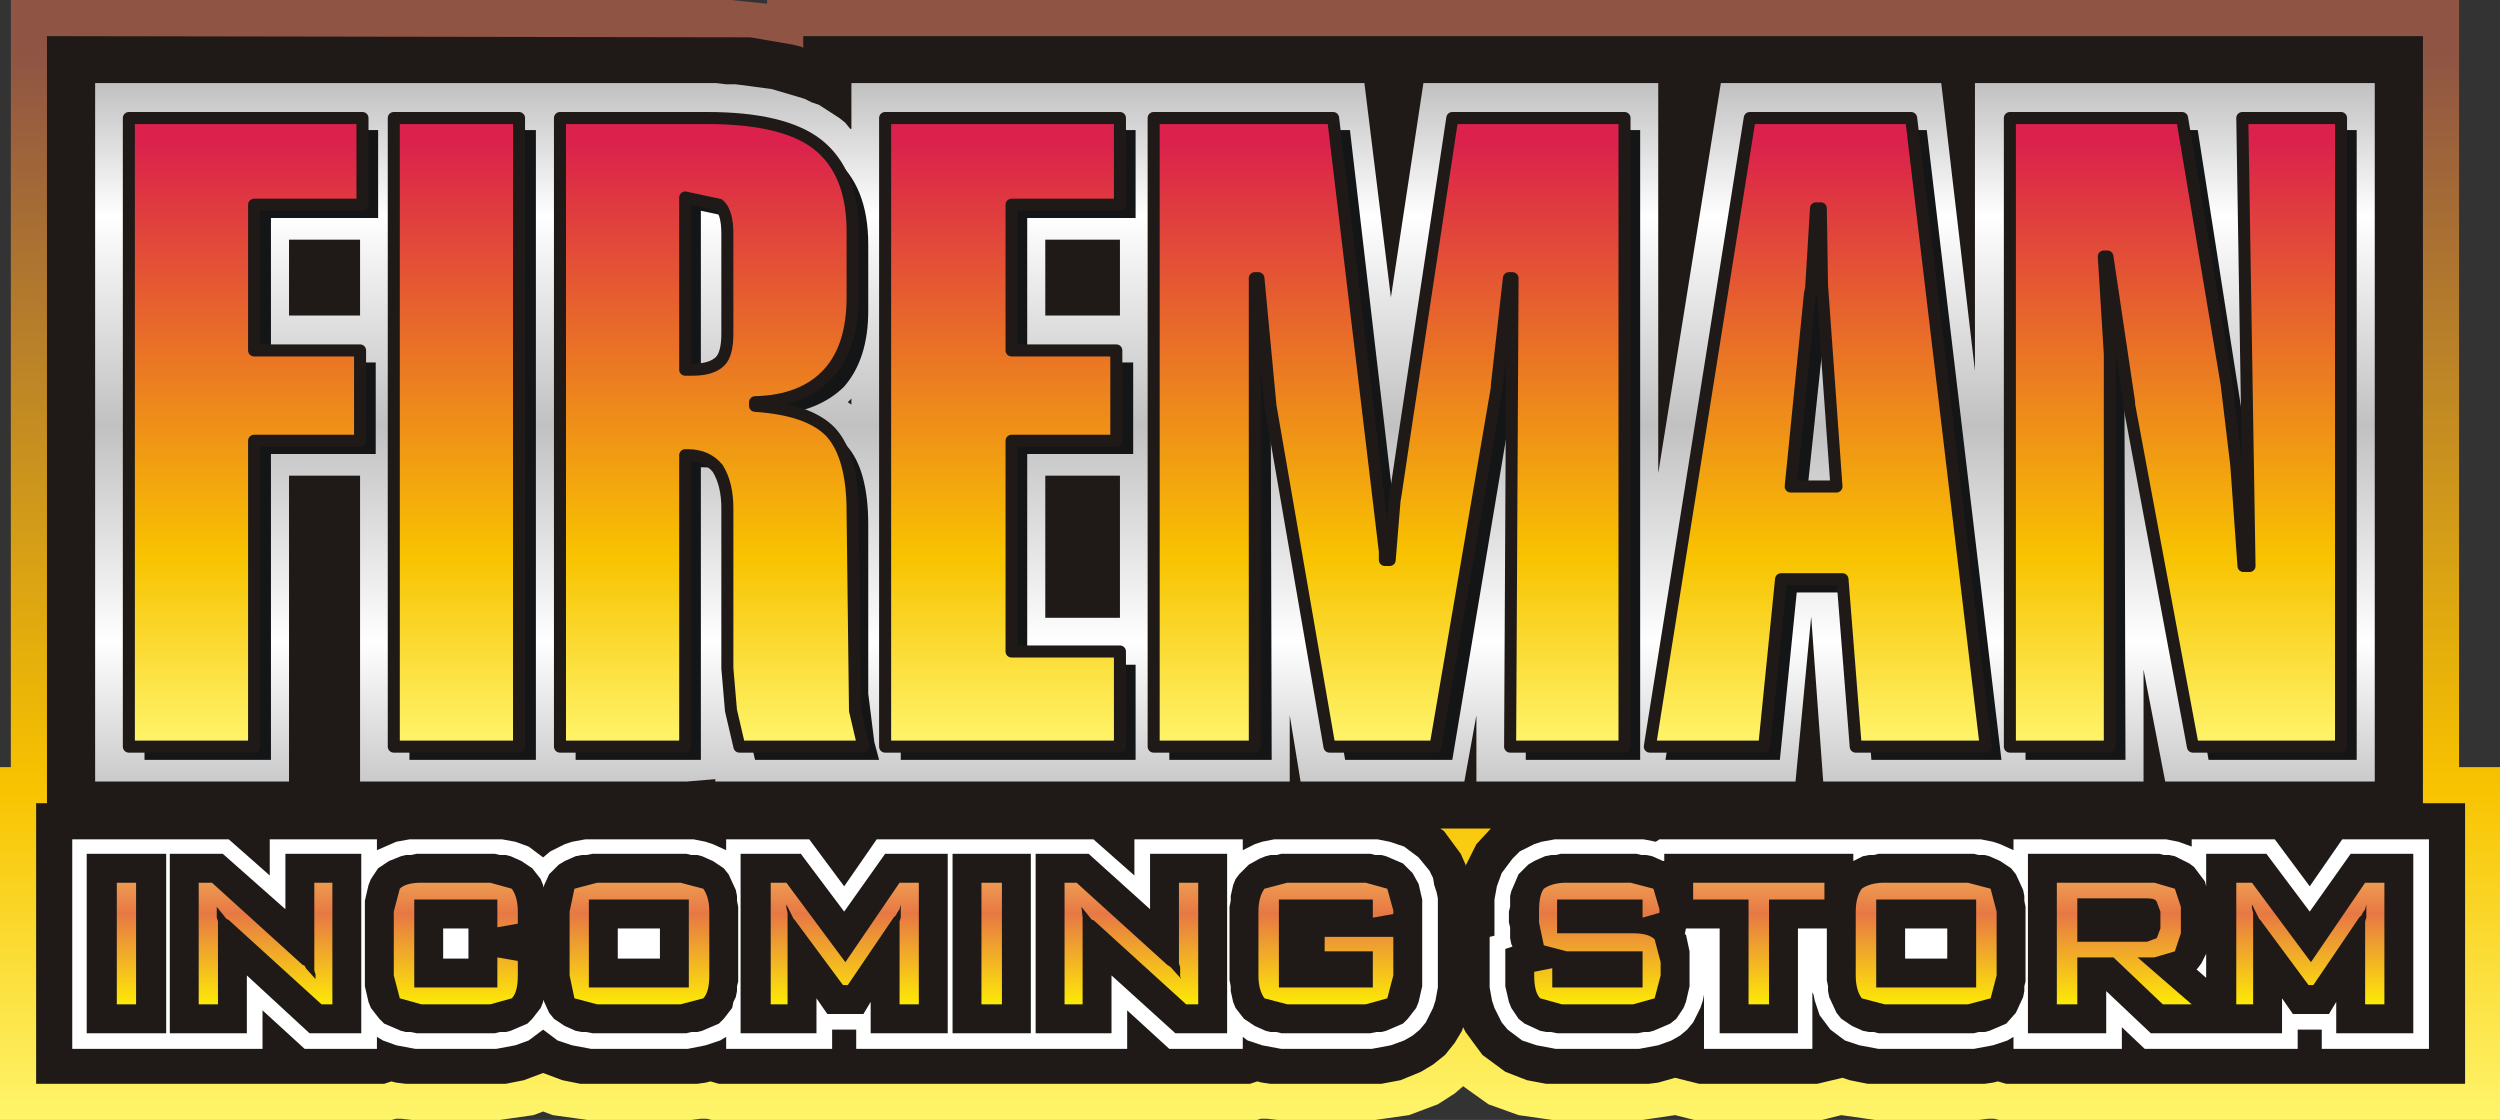
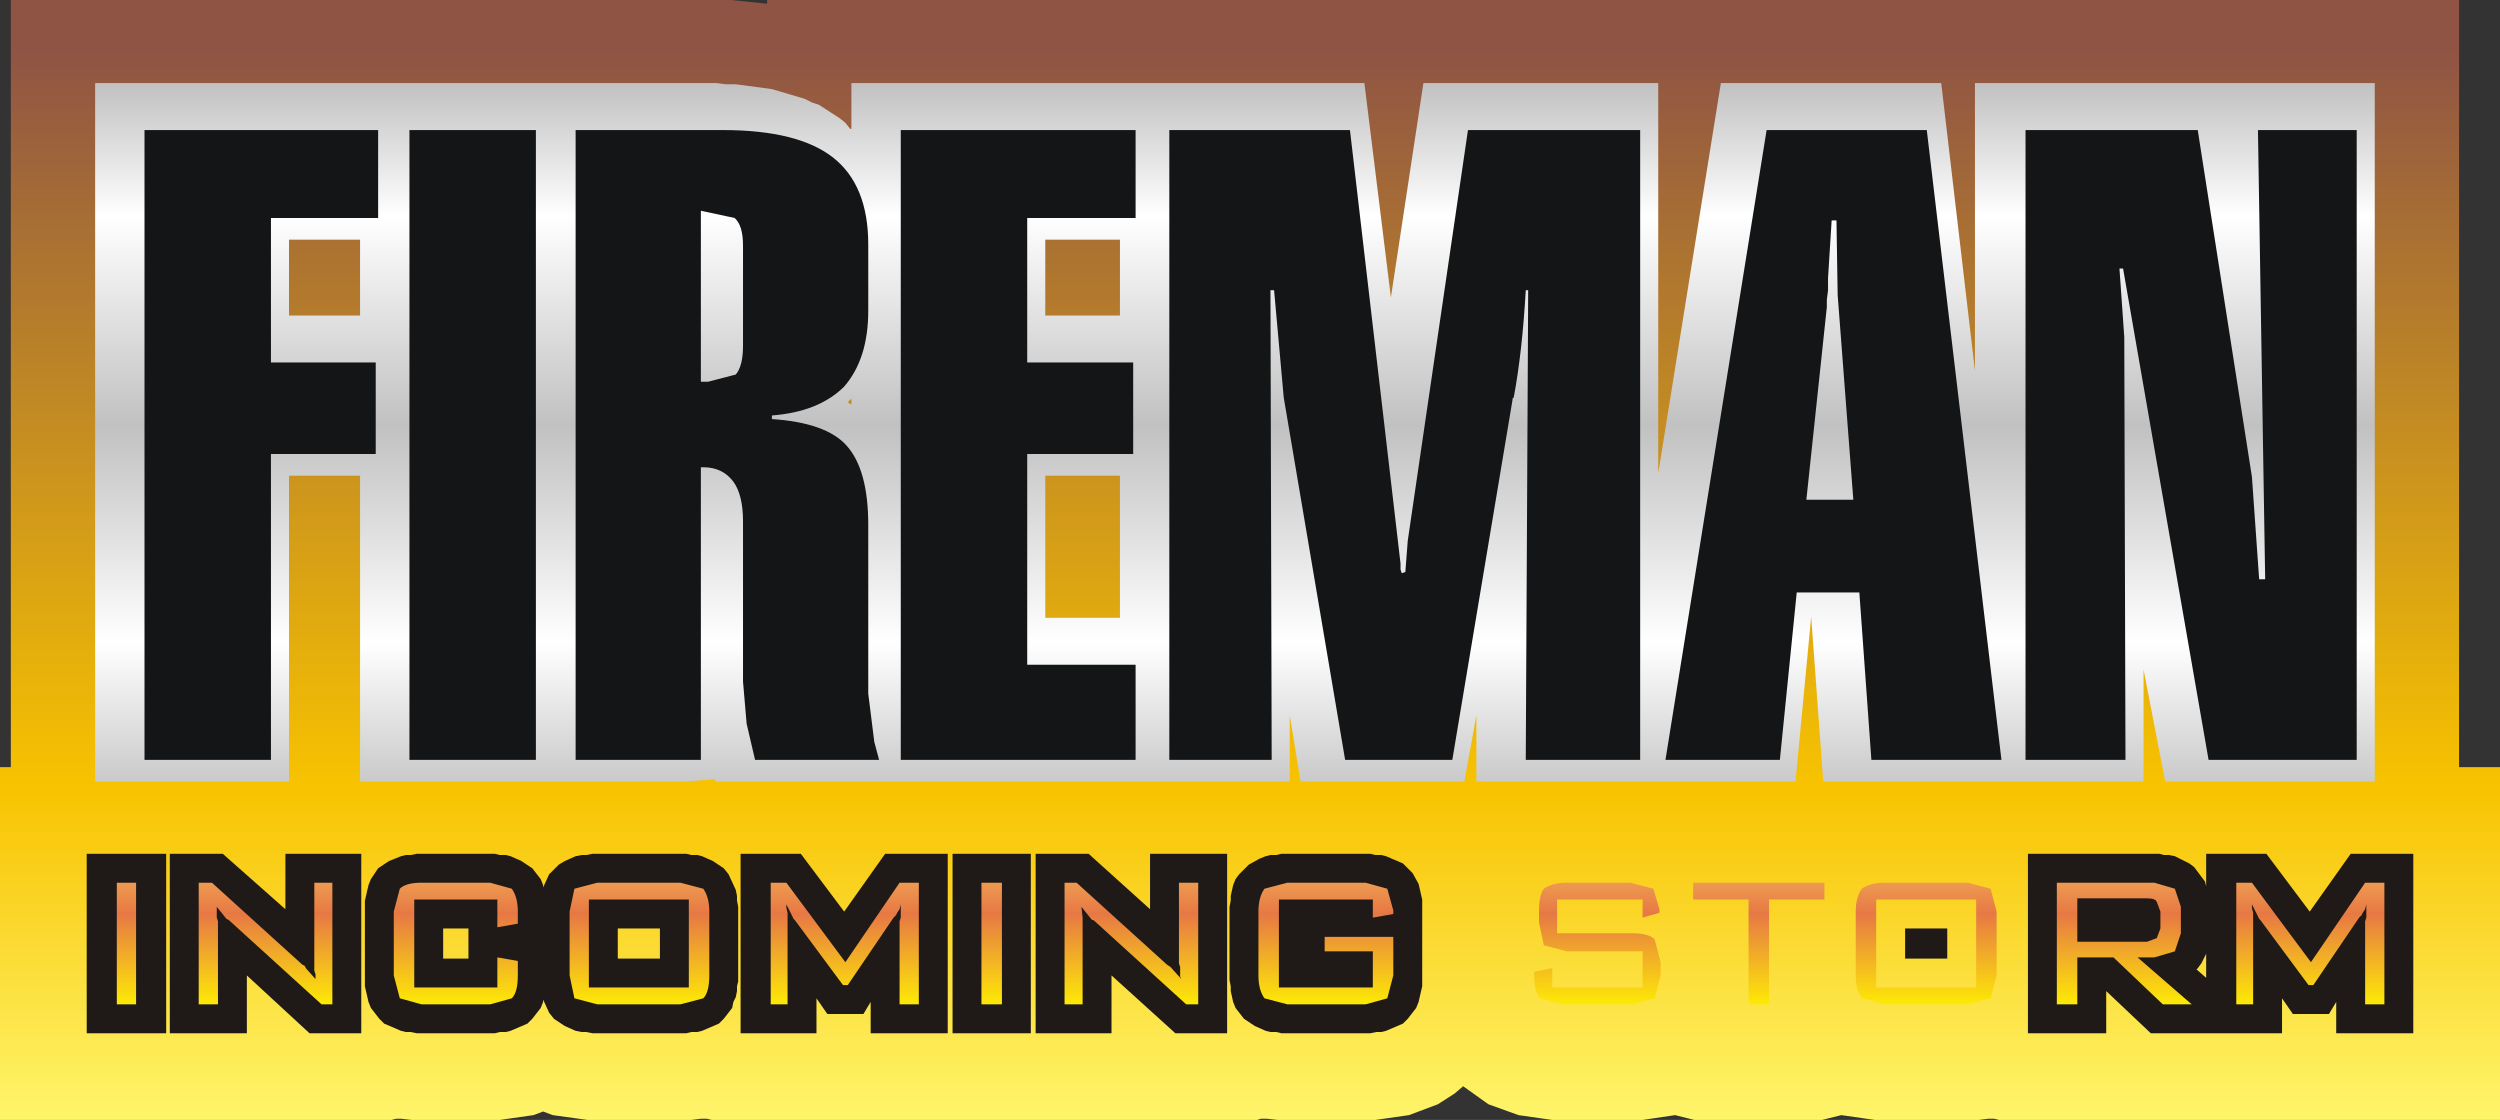
<svg xmlns="http://www.w3.org/2000/svg" height="46.5px" width="103.8px">
  <rect width="100%" height="100%" fill="#333333" stroke="none" />
  <g transform="matrix(1.0, 0.0, 0.0, 1.0, 51.9, 23.25)">
    <path d="M30.25 23.25 L25.95 23.25 24.55 23.05 23.75 23.25 18.45 23.25 17.65 23.05 16.3 23.25 12.55 23.25 11.15 23.05 9.9 22.6 8.85 21.85 8.5 22.15 7.8 22.6 6.6 23.05 5.2 23.25 1.15 23.25 0.7 23.2 0.45 23.2 0.3 23.25 -22.35 23.25 -22.55 23.2 -22.8 23.2 -23.2 23.25 -27.5 23.25 -28.95 23.05 -29.35 22.9 -29.75 23.05 -31.15 23.25 -34.8 23.25 -35.25 23.2 -35.45 23.2 -35.65 23.25 -51.9 23.25 -51.9 8.6 -51.45 8.6 -51.45 -23.25 -21.55 -23.25 -20.1 -23.1 -20.05 -23.1 -20.05 -23.25 50.2 -23.25 50.2 8.6 51.9 8.6 51.9 23.25 31.1 23.25 30.9 23.2 30.65 23.2 30.25 23.25" fill="url(#gradient0)" fill-rule="evenodd" stroke="none" />
-     <path d="M31.05 21.65 L30.85 21.7 30.5 21.75 25.65 21.75 24.9 21.6 24.6 21.5 23.55 21.75 18.65 21.75 17.65 21.5 16.95 21.7 16.55 21.75 12.3 21.75 11.5 21.6 10.6 21.25 9.65 20.55 8.95 19.6 8.85 19.4 8.8 19.55 8.5 20.05 8.1 20.55 7.6 20.95 7.1 21.25 6.25 21.6 5.45 21.75 0.85 21.75 0.5 21.7 0.3 21.65 0.0 21.75 -22.05 21.75 -22.4 21.65 -22.6 21.7 -22.95 21.75 -27.8 21.75 -28.55 21.6 -29.35 21.3 -30.15 21.6 -30.9 21.75 -35.05 21.75 -35.45 21.7 -35.65 21.65 -35.95 21.75 -50.4 21.75 -50.4 10.1 -49.95 10.1 -49.95 -21.75 -20.75 -21.7 -19.0 -21.4 -18.6 -21.3 -18.55 -21.25 -18.55 -21.75 48.7 -21.75 48.7 10.1 50.45 10.1 50.45 21.75 31.4 21.75 31.05 21.65 M8.75 12.2 L8.95 12.65 8.95 12.7 9.4 11.8 10.0 11.15 7.9 11.15 8.05 11.25 8.75 12.2" fill="#1f1a17" fill-rule="evenodd" stroke="none" />
    <path d="M37.1 9.2 L23.8 9.2 23.3 2.35 22.65 9.2 9.4 9.2 9.4 6.45 8.9 9.2 2.1 9.2 1.65 6.45 1.65 9.2 -22.2 9.2 -22.2 9.1 -23.4 9.2 -36.95 9.2 -36.95 -3.5 -39.9 -3.5 -39.9 9.2 -47.95 9.2 -47.95 -19.8 -22.15 -19.8 -21.75 -19.75 -21.35 -19.75 -19.85 -19.55 -18.5 -19.15 -18.2 -19.0 -17.9 -18.9 -17.05 -18.35 -16.8 -18.15 -16.6 -17.9 -16.55 -17.9 -16.55 -19.8 4.75 -19.8 5.85 -10.9 7.2 -19.8 16.95 -19.8 16.95 -3.6 19.55 -19.8 28.7 -19.8 30.1 -7.85 30.1 -19.8 46.7 -19.8 46.7 9.2 38.0 9.2 37.1 4.55 37.1 9.2 M-8.5 -13.3 L-8.5 -10.15 -5.4 -10.15 -5.4 -13.3 -8.5 -13.3 M-8.5 -3.5 L-8.5 2.4 -5.4 2.4 -5.4 -3.5 -8.5 -3.5 M-16.55 -6.7 L-16.7 -6.55 -16.55 -6.45 -16.55 -6.7 M-36.95 -13.3 L-39.9 -13.3 -39.9 -10.15 -36.95 -10.15 -36.95 -13.3" fill="url(#gradient1)" fill-rule="evenodd" stroke="none" />
    <path d="M45.95 -17.85 L45.95 8.3 39.8 8.3 36.25 -12.1 36.1 -12.1 36.3 -9.25 36.35 8.3 32.2 8.3 32.2 -17.85 39.35 -17.85 41.6 -3.45 41.9 0.8 42.15 0.8 41.85 -17.85 45.95 -17.85 M24.35 -14.1 L24.15 -14.1 24.0 -11.7 24.0 -11.2 23.95 -10.8 23.95 -10.5 23.1 -2.5 25.05 -2.5 24.4 -11.0 24.35 -14.1 M28.1 -17.85 L31.2 8.3 25.8 8.3 25.3 1.35 22.7 1.35 22.0 8.3 17.25 8.3 21.45 -17.85 28.1 -17.85 M16.2 -17.85 L16.2 8.3 11.45 8.3 11.55 -11.2 11.45 -11.2 Q11.3 -8.6 10.95 -6.75 L10.9 -6.7 10.9 -6.65 8.4 8.3 3.95 8.3 1.4 -6.75 1.0 -11.2 0.85 -11.2 0.9 8.3 -3.35 8.3 -3.35 -17.85 4.15 -17.85 6.25 0.15 6.25 0.4 6.3 0.55 6.45 0.5 6.55 -0.8 9.05 -17.85 16.2 -17.85 M-9.25 -14.2 L-9.25 -8.2 -4.85 -8.2 -4.85 -4.4 -9.25 -4.4 -9.25 4.35 -4.75 4.35 -4.75 8.3 -14.5 8.3 -14.5 -17.85 -4.75 -17.85 -4.75 -14.2 -9.25 -14.2 M-15.85 -13.1 L-15.85 -10.35 Q-15.85 -8.35 -16.85 -7.2 -17.9 -6.15 -19.85 -6.0 L-19.85 -5.85 Q-17.6 -5.7 -16.75 -4.75 -15.85 -3.75 -15.85 -1.45 L-15.85 5.55 -15.6 7.55 -15.4 8.3 -20.55 8.3 -20.9 6.8 -21.05 5.05 -21.05 -1.6 Q-21.05 -2.7 -21.45 -3.25 -21.9 -3.85 -22.7 -3.85 L-22.8 -3.85 -22.8 8.3 -28.0 8.3 -28.0 -17.85 -21.9 -17.85 Q-18.75 -17.85 -17.3 -16.7 -15.85 -15.55 -15.85 -13.1 M-21.4 -14.2 L-22.8 -14.5 -22.8 -7.4 -22.5 -7.4 -21.35 -7.7 Q-21.05 -8.05 -21.05 -8.9 L-21.05 -13.05 Q-21.05 -13.9 -21.4 -14.2 M-36.2 -17.85 L-36.2 -14.2 -40.65 -14.2 -40.65 -8.2 -36.3 -8.2 -36.3 -4.4 -40.65 -4.4 -40.65 8.3 -45.9 8.3 -45.9 -17.85 -36.2 -17.85 M-34.9 8.3 L-34.9 -17.85 -29.65 -17.85 -29.65 8.3 -34.9 8.3" fill="#131516" fill-rule="evenodd" stroke="none" />
-     <path d="M45.3 -18.35 L45.3 7.75 39.15 7.75 36.5 -6.45 36.5 -6.55 35.6 -12.6 35.45 -12.6 35.7 -8.55 35.7 7.75 31.55 7.75 31.55 -18.35 38.7 -18.35 40.55 -7.3 40.95 -3.95 41.25 0.25 41.5 0.25 41.2 -18.35 45.3 -18.35 M23.5 -14.6 L23.3 -11.3 23.25 -11.05 22.45 -3.05 24.35 -3.05 23.75 -11.4 23.7 -14.6 23.5 -14.6 M27.45 -18.35 L30.55 7.75 25.15 7.75 24.6 0.8 22.05 0.8 21.35 7.75 16.6 7.75 20.75 -18.35 27.45 -18.35 M10.75 -11.7 L10.25 -7.25 10.25 -7.15 7.7 7.75 3.3 7.75 0.85 -6.4 0.35 -11.7 0.2 -11.7 0.2 7.75 -4.0 7.75 -4.0 -18.35 3.45 -18.35 5.6 -0.35 5.6 0.0 5.8 0.0 6.0 -2.45 6.05 -2.75 6.4 -5.1 8.4 -18.35 15.55 -18.35 15.55 7.75 10.8 7.75 10.9 -11.7 10.75 -11.7 M-9.9 -14.75 L-9.9 -8.7 -5.55 -8.7 -5.55 -4.95 -9.9 -4.95 -9.9 3.8 -5.4 3.8 -5.4 7.75 -15.15 7.75 -15.15 -18.35 -5.4 -18.35 -5.4 -14.75 -9.9 -14.75 M-16.5 -10.9 Q-16.5 -8.85 -17.5 -7.75 -18.55 -6.6 -20.55 -6.55 L-20.55 -6.4 Q-18.3 -6.25 -17.4 -5.3 -16.5 -4.3 -16.5 -2.0 L-16.4 6.25 -16.05 7.75 -21.2 7.75 -21.55 6.25 -21.7 4.5 -21.7 -2.15 Q-21.7 -3.15 -22.1 -3.8 -22.55 -4.35 -23.35 -4.35 L-23.45 -4.35 -23.45 7.75 -28.65 7.75 -28.65 -18.35 -22.55 -18.35 Q-19.35 -18.35 -17.95 -17.25 -16.5 -16.1 -16.5 -13.65 L-16.5 -10.9 M-22.05 -14.75 L-23.45 -15.05 -23.45 -7.9 -23.15 -7.9 Q-22.35 -7.9 -22.0 -8.25 -21.7 -8.55 -21.7 -9.4 L-21.7 -13.55 Q-21.7 -14.45 -22.05 -14.75 M-36.85 -18.35 L-36.85 -14.75 -41.35 -14.75 -41.35 -8.7 -36.95 -8.7 -36.95 -4.95 -41.35 -4.95 -41.35 7.75 -46.55 7.75 -46.55 -18.35 -36.85 -18.35 M-35.55 7.75 L-35.55 -18.35 -30.35 -18.35 -30.35 7.75 -35.55 7.75" fill="url(#gradient2)" fill-rule="evenodd" stroke="none" />
-     <path d="M45.3 -18.35 L45.3 7.75 39.15 7.75 36.5 -6.45 36.5 -6.55 35.6 -12.6 35.45 -12.6 35.7 -8.55 35.7 7.75 31.55 7.75 31.55 -18.35 38.7 -18.35 40.55 -7.3 40.95 -3.95 41.25 0.25 41.5 0.25 41.2 -18.35 45.3 -18.35 M23.5 -14.6 L23.3 -11.3 23.25 -11.05 22.45 -3.05 24.35 -3.05 23.75 -11.4 23.7 -14.6 23.5 -14.6 M27.45 -18.35 L30.55 7.75 25.15 7.75 24.6 0.8 22.05 0.8 21.35 7.75 16.6 7.75 20.75 -18.35 27.45 -18.35 M10.75 -11.7 L10.25 -7.25 10.25 -7.15 7.7 7.75 3.3 7.75 0.85 -6.4 0.35 -11.7 0.2 -11.7 0.2 7.75 -4.0 7.75 -4.0 -18.35 3.45 -18.35 5.6 -0.35 5.6 0.0 5.8 0.0 6.0 -2.45 6.05 -2.75 6.4 -5.1 8.4 -18.35 15.55 -18.35 15.55 7.75 10.8 7.75 10.9 -11.7 10.75 -11.7 M-9.9 -14.75 L-9.9 -8.7 -5.55 -8.7 -5.55 -4.95 -9.9 -4.95 -9.9 3.8 -5.4 3.8 -5.4 7.75 -15.15 7.75 -15.15 -18.35 -5.4 -18.35 -5.4 -14.75 -9.9 -14.75 M-16.5 -10.9 Q-16.5 -8.85 -17.5 -7.75 -18.55 -6.6 -20.55 -6.55 L-20.55 -6.4 Q-18.3 -6.25 -17.4 -5.3 -16.5 -4.3 -16.5 -2.0 L-16.4 6.25 -16.05 7.75 -21.2 7.75 -21.55 6.25 -21.7 4.5 -21.7 -2.15 Q-21.7 -3.15 -22.1 -3.8 -22.55 -4.35 -23.35 -4.35 L-23.45 -4.35 -23.45 7.75 -28.65 7.75 -28.65 -18.35 -22.55 -18.35 Q-19.35 -18.35 -17.95 -17.25 -16.5 -16.1 -16.5 -13.65 L-16.5 -10.9 M-22.05 -14.75 L-23.45 -15.05 -23.45 -7.9 -23.15 -7.9 Q-22.35 -7.9 -22.0 -8.25 -21.7 -8.55 -21.7 -9.4 L-21.7 -13.55 Q-21.7 -14.45 -22.05 -14.75 M-36.85 -18.35 L-36.85 -14.75 -41.35 -14.75 -41.35 -8.7 -36.95 -8.7 -36.95 -4.95 -41.35 -4.95 -41.35 7.75 -46.55 7.75 -46.55 -18.35 -36.85 -18.35 M-35.55 7.75 L-35.55 -18.35 -30.35 -18.35 -30.35 7.75 -35.55 7.75" fill="none" stroke="#1f1a17" stroke-linecap="round" stroke-linejoin="round" stroke-width="0.5" />
-     <path d="M48.95 11.6 L48.95 20.3 44.5 20.3 44.5 19.5 43.5 19.5 43.5 20.3 37.15 20.3 36.2 19.4 36.2 20.3 31.7 20.3 31.7 19.8 31.45 19.95 30.85 20.15 30.05 20.3 26.1 20.3 25.3 20.15 24.7 19.95 24.1 19.5 23.65 18.9 23.45 18.3 23.4 18.05 23.35 17.95 23.35 20.3 18.85 20.3 18.85 18.05 18.8 18.3 18.7 18.6 18.4 19.2 18.15 19.5 17.85 19.75 17.5 19.95 16.95 20.15 16.15 20.3 12.7 20.3 11.9 20.15 11.3 19.95 10.7 19.5 10.45 19.2 10.15 18.6 10.05 18.3 9.95 17.75 9.95 15.65 10.15 15.6 10.15 14.1 10.25 13.55 10.45 13.0 10.9 12.4 11.2 12.1 11.8 11.8 12.1 11.7 12.65 11.6 16.35 11.6 16.85 11.7 17.0 11.6 30.35 11.6 30.85 11.7 31.15 11.8 31.7 12.05 31.7 11.6 38.05 11.6 38.55 11.7 39.1 11.9 39.1 11.6 42.55 11.6 44.0 13.55 45.35 11.6 48.95 11.6 M1.0 11.6 L5.3 11.6 5.8 11.7 6.4 11.9 7.0 12.35 7.45 12.9 7.6 13.2 7.65 13.5 7.75 13.8 7.8 14.05 7.8 17.75 7.7 18.3 7.6 18.6 7.3 19.2 7.05 19.5 6.75 19.75 6.4 19.95 5.85 20.15 5.05 20.3 1.3 20.3 0.5 20.15 -0.1 19.95 -0.3 19.8 -0.3 20.3 -3.35 20.3 -5.1 18.7 -5.1 20.3 -16.35 20.3 -16.35 19.5 -17.35 19.5 -17.35 20.3 -21.75 20.3 -21.75 19.8 -22.0 19.95 -22.6 20.15 -23.35 20.3 -27.35 20.3 -28.15 20.15 -28.75 19.95 -29.35 19.5 -29.95 19.95 -30.5 20.15 -31.3 20.3 -34.65 20.3 -35.45 20.15 -36.0 19.95 -36.25 19.8 -36.25 20.3 -39.25 20.3 -41.0 18.7 -41.0 20.3 -48.9 20.3 -48.9 11.6 -42.4 11.6 -40.7 13.1 -40.7 11.6 -36.25 11.6 -36.25 12.05 -35.45 11.7 -34.9 11.6 -31.05 11.6 -30.5 11.7 -29.95 11.9 -29.35 12.35 -29.05 12.1 -28.45 11.8 -28.15 11.7 -27.6 11.6 -23.1 11.6 -22.6 11.7 -22.3 11.8 -21.75 12.05 -21.75 11.6 -18.3 11.6 -16.85 13.55 -15.5 11.6 -6.5 11.6 -4.8 13.1 -4.8 11.6 -0.3 11.6 -0.3 12.05 0.2 11.8 0.5 11.7 1.0 11.6" fill="#ffffff" fill-rule="evenodd" stroke="none" />
-     <path d="M48.3 12.2 L48.3 19.65 45.1 19.65 45.1 18.35 44.8 18.85 43.3 18.85 42.85 18.2 42.85 19.65 37.4 19.65 35.55 17.9 35.55 19.65 32.3 19.65 32.3 12.2 37.75 12.2 37.95 12.25 38.15 12.25 38.4 12.3 39.0 12.6 39.2 12.75 39.65 13.35 39.7 13.55 39.7 12.2 42.2 12.2 44.0 14.6 45.7 12.2 48.3 12.2 M31.6 12.8 L31.8 13.05 32.1 13.7 32.15 13.95 32.15 14.15 32.2 14.4 32.2 17.5 32.15 17.7 32.15 17.9 32.1 18.15 31.8 18.8 31.4 19.25 30.7 19.55 30.5 19.6 30.25 19.6 30.05 19.65 26.1 19.65 25.9 19.6 25.7 19.6 25.45 19.55 25.0 19.35 24.55 19.05 24.35 18.8 24.05 18.15 24.0 17.9 24.0 17.7 23.95 17.45 23.95 15.3 22.75 15.3 22.75 19.65 19.5 19.65 19.5 15.3 18.1 15.3 18.05 15.55 18.1 15.55 18.25 16.25 18.25 17.7 18.1 18.35 18.0 18.6 17.7 19.05 17.45 19.25 16.75 19.55 16.55 19.6 16.35 19.6 16.1 19.65 12.75 19.65 12.5 19.6 12.3 19.6 12.05 19.55 11.4 19.25 11.15 19.05 10.85 18.6 10.75 18.35 10.6 17.7 10.6 16.15 10.9 16.05 10.85 15.95 10.8 15.7 10.8 15.25 10.75 15.05 10.75 14.6 10.8 14.4 10.8 13.95 10.85 13.75 11.15 13.05 11.55 12.65 11.8 12.5 12.25 12.3 12.5 12.25 12.7 12.25 12.9 12.2 16.05 12.2 16.25 12.25 16.45 12.25 16.7 12.3 17.15 12.5 17.2 12.5 17.2 12.2 25.05 12.2 25.05 12.5 25.45 12.3 25.7 12.25 25.9 12.25 26.1 12.2 30.05 12.2 30.25 12.25 30.5 12.25 30.7 12.3 31.15 12.5 31.6 12.8 M39.5 16.75 L39.35 16.95 39.3 17.0 39.7 17.35 39.7 16.35 39.5 16.75 M1.1 12.25 L1.3 12.2 5.0 12.2 5.2 12.25 5.45 12.25 5.65 12.3 6.35 12.6 6.75 13.0 7.0 13.45 7.15 14.1 7.15 17.7 7.0 18.35 6.9 18.6 6.55 19.05 6.35 19.25 5.65 19.55 5.45 19.6 5.25 19.6 5.0 19.65 1.3 19.65 1.1 19.6 0.85 19.6 0.65 19.55 0.2 19.35 -0.25 19.05 -0.6 18.6 -0.7 18.35 -0.8 17.9 -0.8 17.7 -0.85 17.45 -0.85 14.4 -0.8 14.15 -0.8 13.95 -0.7 13.5 -0.6 13.25 -0.45 13.05 -0.05 12.65 0.4 12.4 0.65 12.3 0.85 12.25 1.1 12.25 M-6.7 12.2 L-4.15 14.5 -4.15 12.2 -0.95 12.2 -0.95 19.65 -3.1 19.65 -5.75 17.25 -5.75 19.65 -8.9 19.65 -8.9 12.2 -6.7 12.2 M-9.1 19.65 L-12.35 19.65 -12.35 12.2 -9.1 12.2 -9.1 19.65 M27.2 16.55 L28.95 16.55 28.95 15.3 27.2 15.3 27.2 16.55 M-36.9 12.2 L-36.9 19.65 -39.05 19.65 -41.65 17.25 -41.65 19.65 -44.85 19.65 -44.85 12.2 -42.65 12.2 -40.05 14.5 -40.05 12.2 -36.9 12.2 M-34.6 12.2 L-31.35 12.2 -31.15 12.25 -30.9 12.25 -30.7 12.3 -30.25 12.5 -29.8 12.8 -29.45 13.25 -29.35 13.5 -29.35 13.6 -29.1 13.05 -28.7 12.65 -28.45 12.5 -28.0 12.3 -27.75 12.25 -27.55 12.25 -27.3 12.2 -23.4 12.2 -23.2 12.25 -22.95 12.25 -22.75 12.3 -22.3 12.5 -21.85 12.8 -21.65 13.05 -21.35 13.7 -21.3 13.95 -21.3 14.15 -21.25 14.4 -21.25 17.5 -21.3 17.7 -21.3 17.9 -21.35 18.15 -21.45 18.35 -21.5 18.6 -21.85 19.05 -22.05 19.25 -22.75 19.55 -22.95 19.6 -23.2 19.6 -23.4 19.65 -27.3 19.65 -27.55 19.6 -27.75 19.6 -28.0 19.55 -28.45 19.35 -28.9 19.05 -29.1 18.8 -29.35 18.25 -29.35 18.35 -29.45 18.6 -29.8 19.05 -30.0 19.25 -30.7 19.55 -30.9 19.6 -31.15 19.6 -31.35 19.65 -34.6 19.65 -34.85 19.6 -35.05 19.6 -35.25 19.55 -35.95 19.25 -36.15 19.05 -36.5 18.6 -36.6 18.35 -36.75 17.7 -36.75 14.15 -36.6 13.5 -36.5 13.25 -36.2 12.8 -35.75 12.5 -35.25 12.3 -35.05 12.25 -34.85 12.25 -34.6 12.2 M-45.0 12.2 L-45.0 19.65 -48.3 19.65 -48.3 12.2 -45.0 12.2 M-32.45 15.3 L-33.5 15.3 -33.5 16.55 -32.45 16.55 -32.45 15.3 M-12.55 12.2 L-12.55 19.65 -15.75 19.65 -15.75 18.35 -16.05 18.85 -17.55 18.85 -18.0 18.2 -18.0 19.65 -21.15 19.65 -21.15 12.2 -18.65 12.2 -16.85 14.6 -15.15 12.2 -12.55 12.2 M-24.5 15.3 L-26.25 15.3 -26.25 16.55 -24.5 16.55 -24.5 15.3" fill="#1f1a17" fill-rule="evenodd" stroke="none" />
+     <path d="M48.3 12.2 L48.3 19.65 45.1 19.65 45.1 18.35 44.8 18.85 43.3 18.85 42.85 18.2 42.85 19.65 37.4 19.65 35.55 17.9 35.55 19.65 32.3 19.65 32.3 12.2 37.75 12.2 37.95 12.25 38.15 12.25 38.4 12.3 39.0 12.6 39.2 12.75 39.65 13.35 39.7 13.55 39.7 12.2 42.2 12.2 44.0 14.6 45.7 12.2 48.3 12.2 M31.6 12.8 M39.5 16.75 L39.35 16.95 39.3 17.0 39.7 17.35 39.7 16.35 39.5 16.75 M1.1 12.25 L1.3 12.2 5.0 12.2 5.2 12.25 5.45 12.25 5.65 12.3 6.35 12.6 6.75 13.0 7.0 13.45 7.15 14.1 7.15 17.7 7.0 18.35 6.9 18.6 6.55 19.05 6.35 19.25 5.65 19.55 5.45 19.6 5.25 19.6 5.0 19.65 1.3 19.65 1.1 19.6 0.85 19.6 0.65 19.55 0.2 19.35 -0.25 19.05 -0.6 18.6 -0.7 18.35 -0.8 17.9 -0.8 17.7 -0.85 17.45 -0.85 14.4 -0.8 14.15 -0.8 13.95 -0.7 13.5 -0.6 13.25 -0.45 13.05 -0.05 12.65 0.4 12.4 0.65 12.3 0.85 12.25 1.1 12.25 M-6.7 12.2 L-4.15 14.5 -4.15 12.2 -0.95 12.2 -0.95 19.65 -3.1 19.65 -5.75 17.25 -5.75 19.65 -8.9 19.65 -8.9 12.2 -6.7 12.2 M-9.1 19.65 L-12.35 19.65 -12.35 12.2 -9.1 12.2 -9.1 19.65 M27.2 16.55 L28.95 16.55 28.95 15.3 27.2 15.3 27.2 16.55 M-36.9 12.2 L-36.9 19.65 -39.05 19.65 -41.65 17.25 -41.65 19.65 -44.85 19.65 -44.85 12.2 -42.65 12.2 -40.05 14.5 -40.05 12.2 -36.9 12.2 M-34.6 12.2 L-31.35 12.2 -31.15 12.25 -30.9 12.25 -30.7 12.3 -30.25 12.5 -29.8 12.8 -29.45 13.25 -29.35 13.5 -29.35 13.6 -29.1 13.05 -28.7 12.65 -28.45 12.5 -28.0 12.3 -27.75 12.25 -27.55 12.25 -27.3 12.2 -23.4 12.2 -23.2 12.25 -22.95 12.25 -22.75 12.3 -22.3 12.5 -21.85 12.8 -21.65 13.05 -21.35 13.7 -21.3 13.95 -21.3 14.15 -21.25 14.4 -21.25 17.5 -21.3 17.7 -21.3 17.9 -21.35 18.15 -21.45 18.35 -21.5 18.6 -21.85 19.05 -22.05 19.25 -22.75 19.55 -22.95 19.6 -23.2 19.6 -23.4 19.65 -27.3 19.65 -27.55 19.6 -27.75 19.6 -28.0 19.55 -28.45 19.35 -28.9 19.05 -29.1 18.8 -29.35 18.25 -29.35 18.35 -29.45 18.6 -29.8 19.05 -30.0 19.25 -30.7 19.55 -30.9 19.6 -31.15 19.6 -31.35 19.65 -34.6 19.65 -34.85 19.6 -35.05 19.6 -35.25 19.55 -35.95 19.25 -36.15 19.05 -36.5 18.6 -36.6 18.35 -36.75 17.7 -36.75 14.15 -36.6 13.5 -36.5 13.25 -36.2 12.8 -35.75 12.5 -35.25 12.3 -35.05 12.25 -34.85 12.25 -34.6 12.2 M-45.0 12.2 L-45.0 19.65 -48.3 19.65 -48.3 12.2 -45.0 12.2 M-32.45 15.3 L-33.5 15.3 -33.5 16.55 -32.45 16.55 -32.45 15.3 M-12.55 12.2 L-12.55 19.65 -15.75 19.65 -15.75 18.35 -16.05 18.85 -17.55 18.85 -18.0 18.2 -18.0 19.65 -21.15 19.65 -21.15 12.2 -18.65 12.2 -16.85 14.6 -15.15 12.2 -12.55 12.2 M-24.5 15.3 L-26.25 15.3 -26.25 16.55 -24.5 16.55 -24.5 15.3" fill="#1f1a17" fill-rule="evenodd" stroke="none" />
    <path d="M47.1 13.4 L47.1 18.45 46.3 18.45 46.3 15.0 46.35 14.85 46.35 14.3 46.3 14.5 46.2 14.65 46.15 14.75 46.05 14.85 44.15 17.65 43.95 17.65 41.95 14.95 41.9 14.9 41.6 14.3 41.6 14.45 41.65 14.65 41.65 18.45 40.95 18.45 40.95 13.4 41.6 13.4 44.05 16.7 46.3 13.4 47.1 13.4 M38.4 13.65 L38.65 14.4 38.65 15.5 38.4 16.25 37.55 16.5 36.85 16.5 39.1 18.45 37.9 18.45 35.85 16.5 34.35 16.5 34.35 18.45 33.5 18.45 33.5 13.4 37.55 13.4 38.4 13.65 M30.75 13.65 L31.0 14.6 31.0 17.25 30.75 18.2 29.8 18.45 26.35 18.45 25.4 18.2 Q25.15 17.85 25.15 17.25 L25.15 14.6 Q25.15 14.0 25.4 13.65 25.75 13.4 26.35 13.4 L29.8 13.4 30.75 13.65 M37.8 14.6 L37.65 14.2 Q37.6 14.05 37.25 14.05 L34.35 14.05 34.35 15.85 37.25 15.85 37.65 15.7 37.8 15.3 37.8 14.6 M30.15 14.1 L26.0 14.1 26.0 17.75 30.15 17.75 30.15 14.1 M5.7 13.65 L5.95 14.55 5.95 14.7 5.1 14.85 5.1 14.1 1.2 14.1 1.2 17.75 5.1 17.75 5.1 16.25 3.1 16.25 3.1 15.65 5.95 15.65 5.95 17.25 5.7 18.2 4.8 18.45 1.55 18.45 0.6 18.2 Q0.35 17.85 0.35 17.25 L0.35 14.6 Q0.35 14.0 0.6 13.65 L1.55 13.4 4.8 13.4 5.7 13.65 M-2.15 13.4 L-2.15 18.45 -2.65 18.45 -6.5 14.95 -6.55 14.95 -6.6 14.9 -7.0 14.4 -6.95 14.85 -6.95 18.45 -7.7 18.45 -7.7 13.4 -7.2 13.4 -3.45 16.8 -3.3 16.9 -2.85 17.4 -2.9 17.3 -2.9 16.9 -2.95 16.75 -2.95 13.4 -2.15 13.4 M-10.3 13.4 L-10.3 18.45 -11.15 18.45 -11.15 13.4 -10.3 13.4 M16.75 13.65 L17.0 14.5 17.0 14.65 16.3 14.85 16.3 14.1 12.75 14.1 12.75 15.5 15.9 15.5 Q16.55 15.5 16.8 15.75 L17.05 16.7 17.05 17.25 16.8 18.2 15.9 18.45 12.95 18.45 12.05 18.2 Q11.8 17.95 11.8 17.25 L11.8 17.1 12.55 16.95 12.55 17.75 16.3 17.75 16.3 16.25 13.15 16.25 12.2 16.0 12.0 15.05 12.0 14.6 Q12.0 13.9 12.2 13.65 12.55 13.4 13.15 13.4 L15.8 13.4 16.75 13.65 M21.55 14.1 L21.55 18.45 20.7 18.45 20.7 14.1 18.4 14.1 18.4 13.4 23.85 13.4 23.85 14.1 21.55 14.1 M-34.4 13.4 L-31.55 13.4 -30.65 13.65 Q-30.4 14.0 -30.4 14.6 L-30.4 15.1 -31.25 15.25 -31.25 14.1 -34.7 14.1 -34.7 17.75 -31.25 17.75 -31.25 16.5 -30.4 16.65 -30.4 17.25 Q-30.4 17.95 -30.65 18.2 L-31.55 18.45 -34.4 18.45 -35.3 18.2 -35.55 17.25 -35.55 14.6 -35.3 13.65 Q-35.05 13.4 -34.4 13.4 M-38.1 13.4 L-38.1 18.45 -38.55 18.45 -42.4 14.95 -42.5 14.9 -42.9 14.4 -42.9 14.85 -42.85 15.0 -42.85 18.45 -43.65 18.45 -43.65 13.4 -43.1 13.4 -39.35 16.8 -39.25 16.85 -39.2 16.95 -38.8 17.4 -38.8 17.2 -38.85 17.05 -38.85 13.4 -38.1 13.4 M-46.25 13.4 L-46.25 18.45 -47.05 18.45 -47.05 13.4 -46.25 13.4 M-13.75 13.4 L-13.75 18.45 -14.55 18.45 -14.55 15.0 -14.5 14.85 -14.5 14.3 -14.55 14.5 -14.65 14.65 -14.7 14.75 -14.8 14.85 -16.7 17.65 -16.9 17.65 -18.9 14.95 -18.95 14.9 -19.25 14.3 -19.25 14.45 -19.2 14.65 -19.2 18.45 -19.9 18.45 -19.9 13.4 -19.25 13.4 -16.8 16.7 -14.55 13.4 -13.75 13.4 M-22.7 13.65 Q-22.45 14.0 -22.45 14.6 L-22.45 17.25 Q-22.45 17.95 -22.7 18.2 L-23.65 18.45 -27.1 18.45 -28.05 18.2 -28.25 17.25 -28.25 14.6 -28.05 13.65 -27.1 13.4 -23.65 13.4 -22.7 13.65 M-23.3 14.1 L-27.45 14.1 -27.45 17.75 -23.3 17.75 -23.3 14.1" fill="url(#gradient3)" fill-rule="evenodd" stroke="none" />
  </g>
  <defs>
    <linearGradient gradientTransform="matrix(0.0, 0.071, -0.071, 0.0, 10.6, 37.0)" gradientUnits="userSpaceOnUse" id="gradient0" spreadMethod="pad" x1="-819.2" x2="819.2">
      <stop offset="0.0" stop-color="#8f5444" />
      <stop offset="0.263" stop-color="#f8c300" />
      <stop offset="0.392" stop-color="#fff974" />
    </linearGradient>
    <linearGradient gradientTransform="matrix(0.0, 0.05, -0.05, 0.0, -0.65, 19.0)" gradientUnits="userSpaceOnUse" id="gradient1" spreadMethod="pad" x1="-819.2" x2="819.2">
      <stop offset="0.0" stop-color="#aaa9a9" />
      <stop offset="0.094" stop-color="#ffffff" />
      <stop offset="0.2" stop-color="#c2c1c1" />
      <stop offset="0.31" stop-color="#ffffff" />
      <stop offset="0.392" stop-color="#c2c1c1" />
    </linearGradient>
    <linearGradient gradientTransform="matrix(0.0, 0.04, -0.04, 0.0, 8.7, 15.4)" gradientUnits="userSpaceOnUse" id="gradient2" spreadMethod="pad" x1="-819.2" x2="819.2">
      <stop offset="0.0" stop-color="#db214c" />
      <stop offset="0.263" stop-color="#f8c300" />
      <stop offset="0.392" stop-color="#fff974" />
    </linearGradient>
    <linearGradient gradientTransform="matrix(0.0, -0.014, 0.014, 0.0, 1.45, 7.35)" gradientUnits="userSpaceOnUse" id="gradient3" spreadMethod="pad" x1="-819.2" x2="819.2">
      <stop offset="0.0" stop-color="#fff500" />
      <stop offset="0.18" stop-color="#e77844" />
      <stop offset="0.392" stop-color="#fff974" />
    </linearGradient>
  </defs>
</svg>